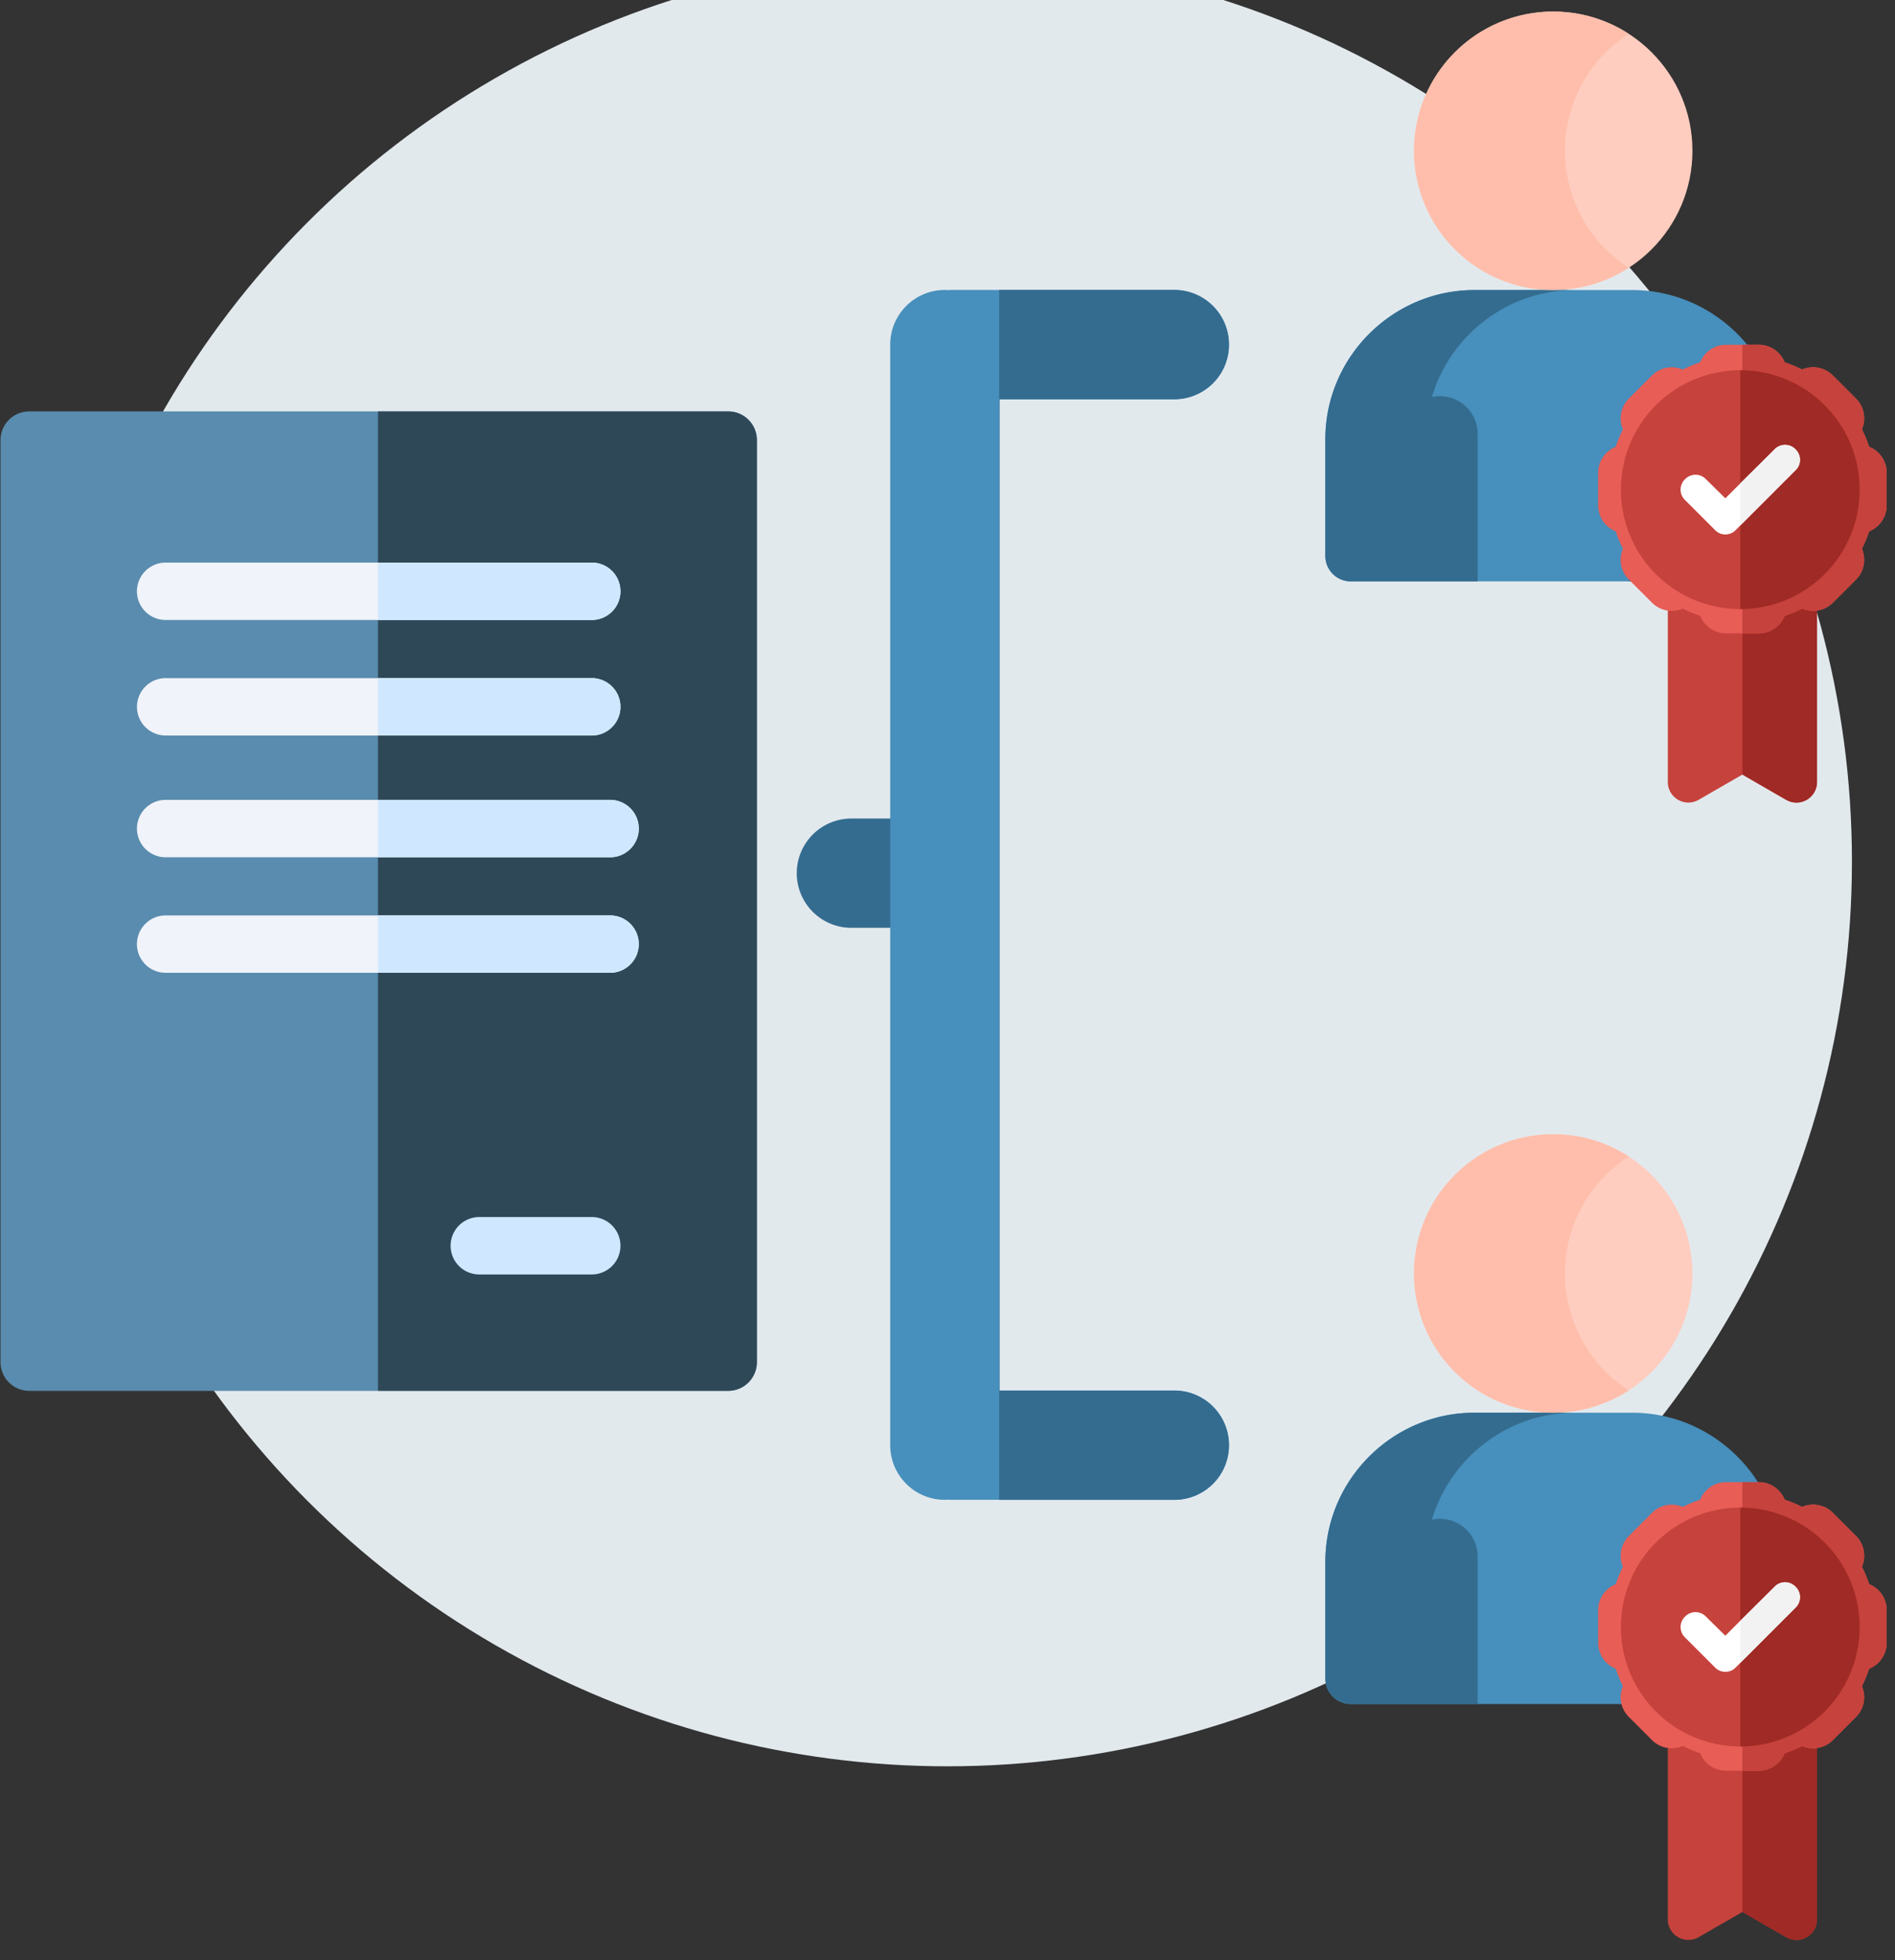
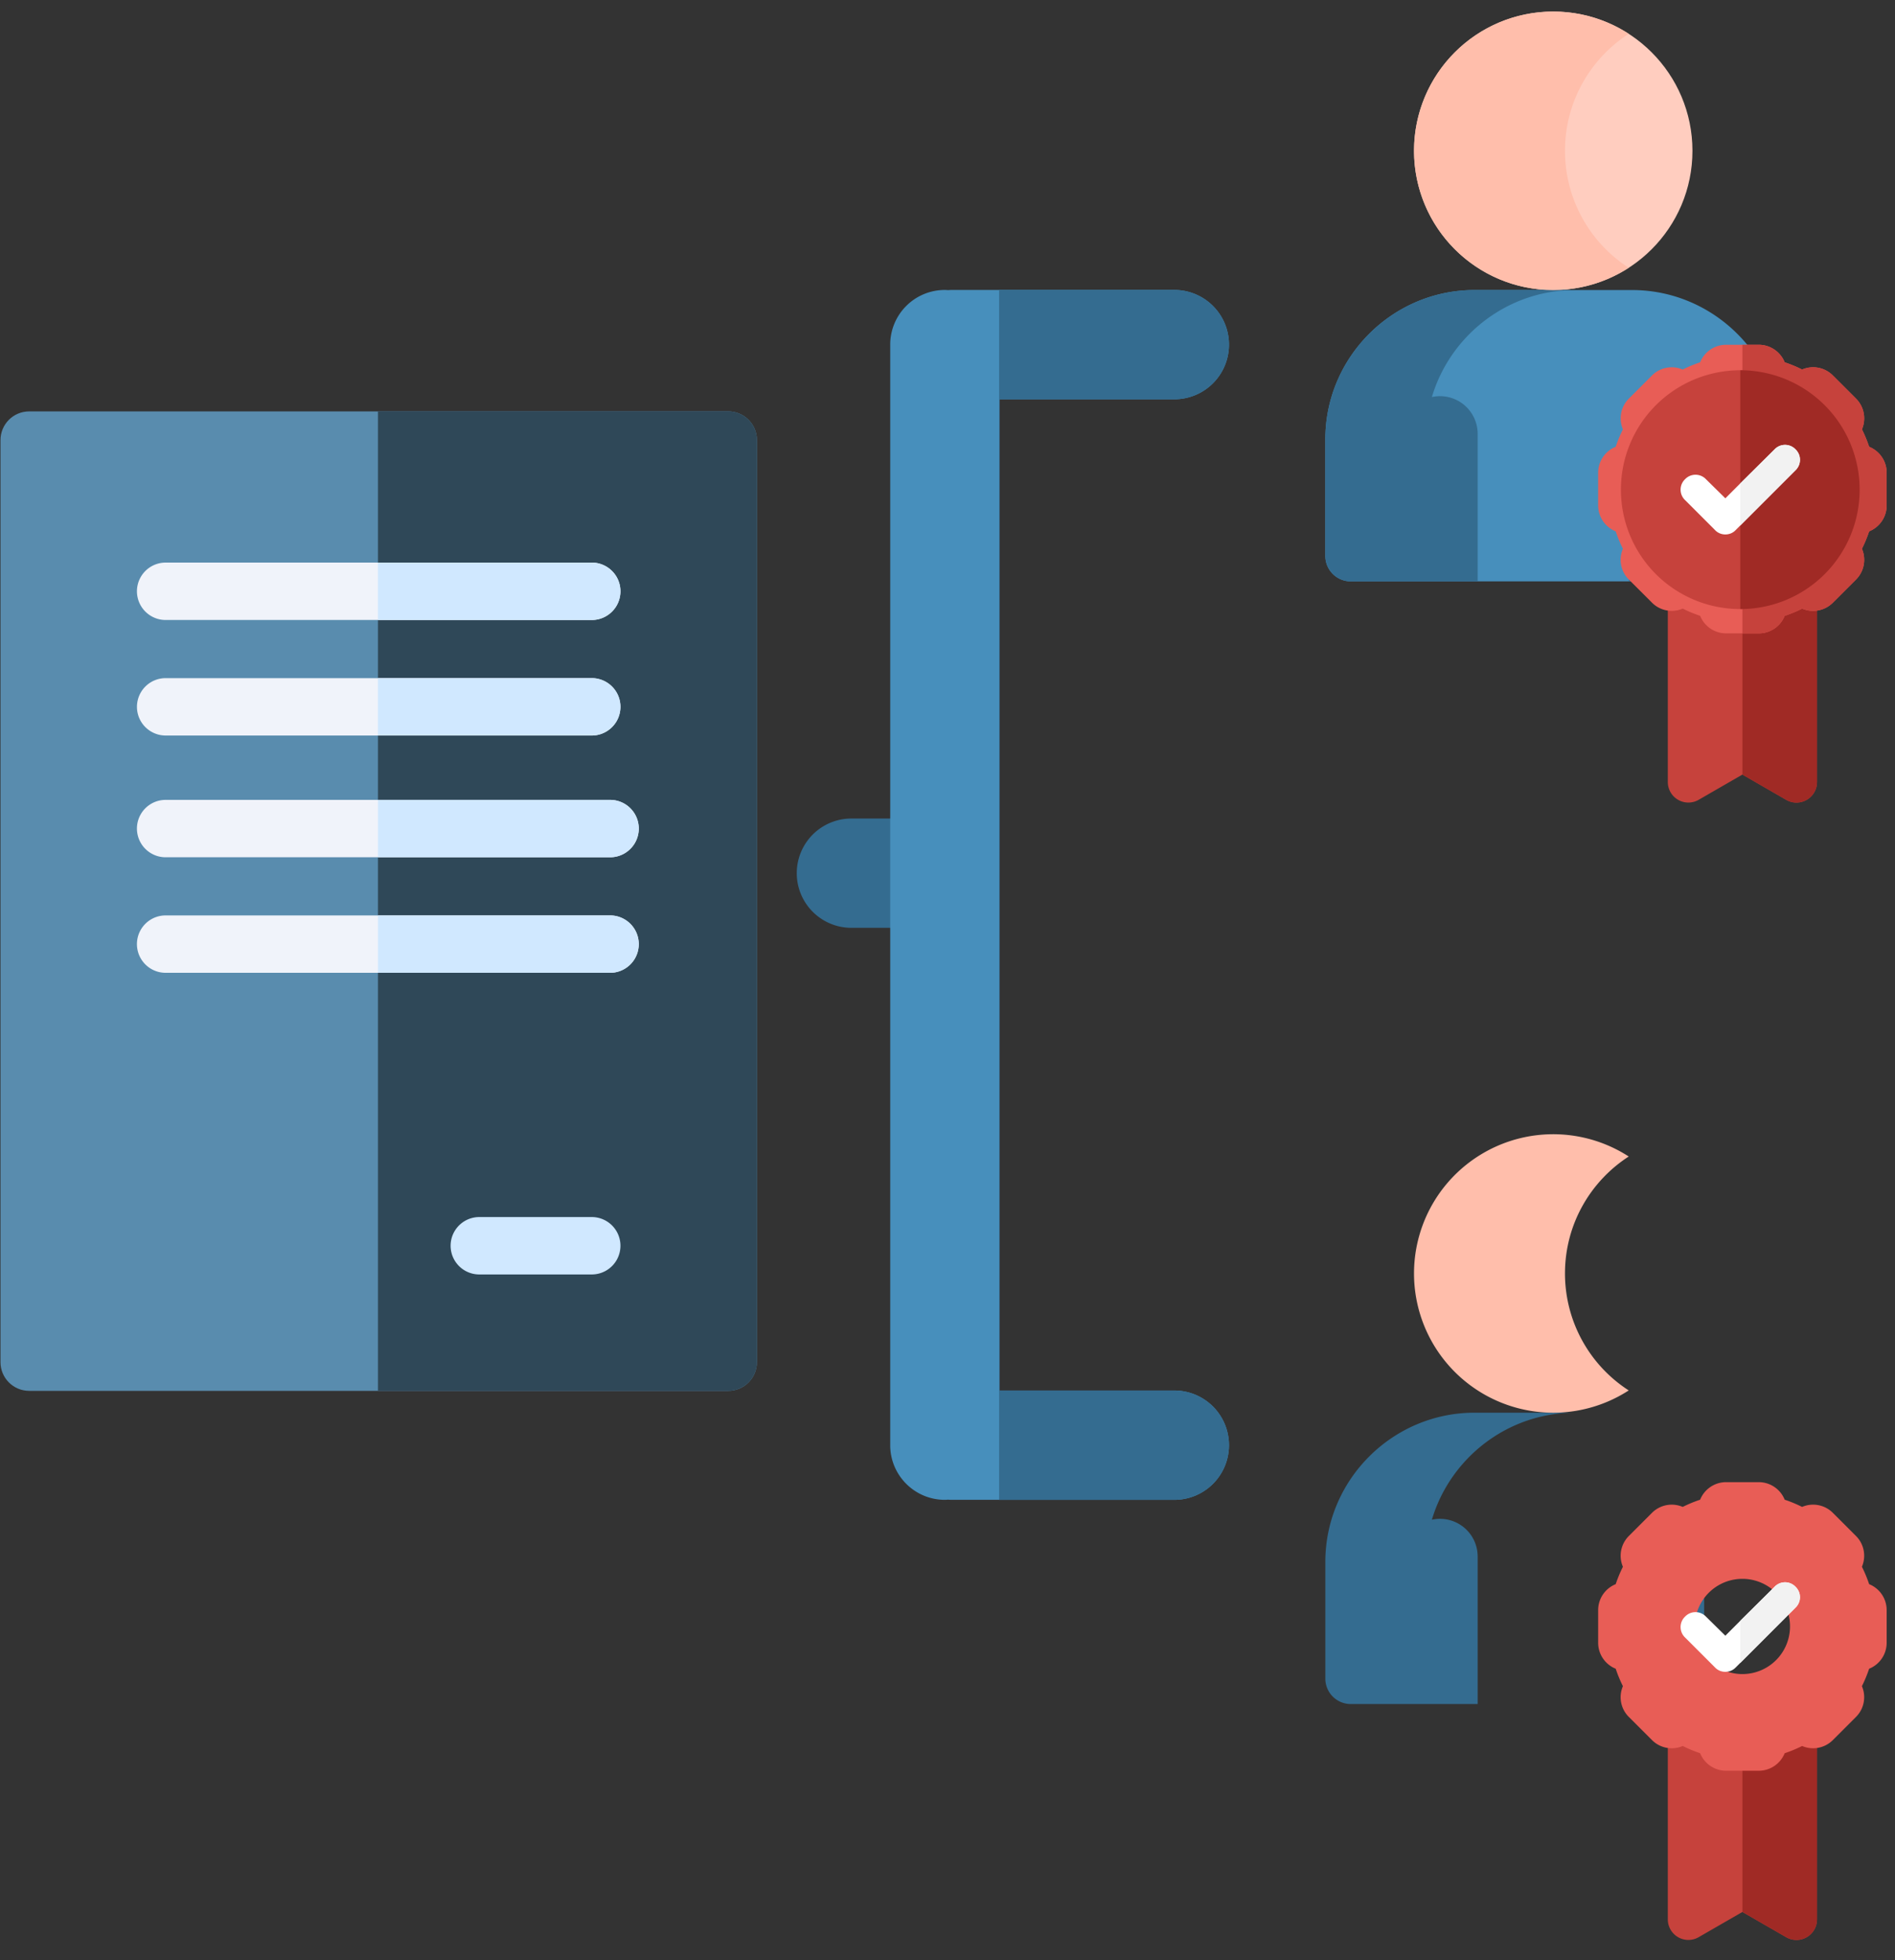
<svg xmlns="http://www.w3.org/2000/svg" width="88" height="91" viewBox="0 0 88 91">
  <rect x="0" y="0" width="88" height="91" fill="#333333" stroke="none" />
  <g fill="none" fill-rule="nonzero">
    <g transform="translate(1.324 -2.812)">
-       <circle cx="42.676" cy="42.812" r="42" fill="#E2E9ED" />
      <path fill="#346C90" d="M44.333 45.886h-6.12a2.537 2.537 0 1 1 0-5.074h6.137l-.017 5.074z" />
      <path fill="#478FBC" d="M45.091 50.612V21.348h8.119a2.537 2.537 0 1 0 0-5.075H42.857c-.05 0-.1.005-.15.008-.051-.003-.102-.008-.153-.008a2.537 2.537 0 0 0-2.538 2.538V69.904c0 1.4 1.136 2.537 2.538 2.537.049 0 .097-.005.146-.008.052.003.104.008.157.008H53.21a2.537 2.537 0 1 0 0-5.075h-8.119V50.612z" />
      <path fill="#346C90" d="M45.091 50.612V21.348h8.119a2.537 2.537 0 1 0 0-5.075h-8.137v56.169h8.137a2.537 2.537 0 1 0 0-5.075h-8.119V50.612z" />
    </g>
    <g transform="translate(61.546 52.656)">
-       <circle cx="10.584" cy="6.464" r="6.464" fill="#FFCDBF" />
-       <path fill="#478FBC" d="M14.242 12.928H6.926C3.116 12.928 0 16.045 0 19.854v5.42c0 .65.528 1.179 1.18 1.179h18.808a1.18 1.18 0 0 0 1.18-1.18v-5.42c0-3.808-3.117-6.925-6.926-6.925z" />
      <path fill="#346C90" d="M5.822 26.453h.023H1.18A1.18 1.18 0 0 1 0 25.273v-5.42c0-3.808 3.117-6.925 6.926-6.925h4.665c-3.13 0-5.793 2.104-6.643 4.968a1.75 1.75 0 0 1 2.126 1.709v6.848H5.822zm11.77-6.848v6.848h-3.498v-6.848a1.75 1.75 0 1 1 3.498 0z" />
      <path fill="#FFBEAB" d="M11.129 6.464c0-2.278 1.179-4.28 2.96-5.43a6.464 6.464 0 1 0 0 10.86 6.457 6.457 0 0 1-2.96-5.43z" />
    </g>
    <g transform="translate(61.546 .537)">
      <circle cx="10.584" cy="6.464" r="6.464" fill="#FFCDBF" />
      <path fill="#478FBC" d="M14.242 12.928H6.926C3.116 12.928 0 16.045 0 19.854v5.42c0 .65.528 1.179 1.18 1.179h18.808a1.18 1.18 0 0 0 1.18-1.18v-5.42c0-3.808-3.117-6.925-6.926-6.925z" />
      <path fill="#346C90" d="M5.822 26.453h.023H1.18A1.18 1.18 0 0 1 0 25.273v-5.42c0-3.808 3.117-6.925 6.926-6.925h4.665c-3.13 0-5.793 2.104-6.643 4.968a1.75 1.75 0 0 1 2.126 1.709v6.848H5.822zm11.77-6.848v6.848h-3.498v-6.848a1.75 1.75 0 1 1 3.498 0z" />
      <path fill="#FFBEAB" d="M11.129 6.464c0-2.278 1.179-4.28 2.96-5.43a6.464 6.464 0 1 0 0 10.86 6.457 6.457 0 0 1-2.96-5.43z" />
    </g>
    <path fill="#598CAE" d="M33.816 19.099H1.355c-.736 0-1.332.596-1.332 1.332v42.807c0 .735.596 1.332 1.332 1.332h32.461c.736 0 1.333-.597 1.333-1.332V20.43c0-.736-.597-1.332-1.333-1.332z" />
    <path fill="#2F4858" d="M33.816 19.099H17.551v45.47h16.265c.736 0 1.333-.596 1.333-1.331V20.43c0-.736-.597-1.332-1.333-1.332z" />
    <path fill="#F0F3FA" d="M7.692 28.783H27.48a1.332 1.332 0 0 0 0-2.665H7.692a1.332 1.332 0 0 0 0 2.665zM7.692 34.146H27.48a1.332 1.332 0 0 0 0-2.664H7.692a1.332 1.332 0 0 0 0 2.664zM7.692 39.798h20.64a1.332 1.332 0 0 0 0-2.664H7.691a1.332 1.332 0 0 0 0 2.664zM28.331 42.498H7.691a1.332 1.332 0 0 0 0 2.664h20.64a1.332 1.332 0 0 0 0-2.664z" />
    <g fill="#D0E8FF">
      <path d="M27.48 26.118h-9.93v2.665h9.93a1.332 1.332 0 0 0 0-2.665zM27.48 31.482h-9.93v2.664h9.93a1.332 1.332 0 0 0 0-2.664zM28.331 37.134h-10.78v2.664h10.78a1.332 1.332 0 0 0 0-2.664zM28.331 42.498h-10.78v2.664h10.78a1.332 1.332 0 0 0 0-2.664zM27.48 56.501h-5.222a1.332 1.332 0 0 0 0 2.665h5.222a1.332 1.332 0 0 0 0-2.665z" />
    </g>
    <g>
      <path fill="#C6423C" d="M83.424 25.604h-5.02a.955.955 0 0 0-.954.955v9.745a.955.955 0 0 0 1.432.827l2.032-1.172 2.033 1.172a.954.954 0 0 0 1.431-.827v-9.745a.955.955 0 0 0-.954-.955z" />
      <path fill="#A02A25" d="M83.424 25.604h-2.51V35.96l2.033 1.172a.954.954 0 0 0 1.431-.827v-9.745a.955.955 0 0 0-.954-.955z" />
      <path fill="#E85D56" d="M86.799 20.742a6.166 6.166 0 0 0-.335-.809c.068-.16.104-.332.104-.511a1.29 1.29 0 0 0-.38-.918l-1.073-1.072a1.295 1.295 0 0 0-1.429-.276 6.179 6.179 0 0 0-.809-.336 1.3 1.3 0 0 0-1.204-.814h-1.517a1.3 1.3 0 0 0-1.205.814 6.17 6.17 0 0 0-.809.336 1.295 1.295 0 0 0-1.428.276l-1.073 1.072c-.245.245-.38.571-.38.918 0 .179.036.352.104.51-.13.262-.243.533-.335.81a1.3 1.3 0 0 0-.815 1.204v1.517a1.3 1.3 0 0 0 .815 1.205c.092.277.204.547.335.809a1.29 1.29 0 0 0 .276 1.429l1.073 1.072a1.295 1.295 0 0 0 1.429.276c.26.131.531.243.808.335a1.3 1.3 0 0 0 1.205.815h1.517a1.3 1.3 0 0 0 1.204-.815 6.16 6.16 0 0 0 .81-.335 1.295 1.295 0 0 0 1.428-.276l1.073-1.072c.245-.246.38-.571.38-.918 0-.179-.036-.352-.105-.511.131-.262.243-.532.336-.81a1.3 1.3 0 0 0 .814-1.203v-1.518a1.3 1.3 0 0 0-.814-1.204zm-5.885 4.174a2.21 2.21 0 1 1 0-4.422 2.21 2.21 0 0 1 0 4.422z" />
      <path fill="#C6423C" d="M86.799 20.742a6.166 6.166 0 0 0-.335-.809c.068-.16.104-.332.104-.511a1.29 1.29 0 0 0-.38-.918l-1.073-1.072a1.295 1.295 0 0 0-1.429-.276 6.179 6.179 0 0 0-.809-.336 1.3 1.3 0 0 0-1.204-.814h-.759v4.488a2.21 2.21 0 1 1 0 4.422v4.488h.759a1.3 1.3 0 0 0 1.204-.814 6.16 6.16 0 0 0 .81-.336 1.295 1.295 0 0 0 1.428-.276l1.073-1.072c.245-.245.38-.571.38-.918 0-.179-.036-.352-.105-.51.131-.262.243-.533.336-.81a1.3 1.3 0 0 0 .814-1.204v-1.518a1.3 1.3 0 0 0-.814-1.204z" />
      <g>
        <path fill="#C6423C" d="M80.815 17.189a5.542 5.542 0 0 0-5.543 5.543 5.542 5.542 0 0 0 5.543 5.544 5.542 5.542 0 0 0 5.543-5.544 5.542 5.542 0 0 0-5.543-5.543z" />
        <path fill="#A02A25" d="M86.358 22.732a5.542 5.542 0 0 1-5.543 5.544V17.189a5.542 5.542 0 0 1 5.543 5.543z" />
        <path fill="#FFF" d="M83.379 21.831l-2.564 2.564-.208.208a.65.65 0 0 1-.485.208.65.65 0 0 1-.485-.208l-1.386-1.386a.67.67 0 0 1 0-.97.67.67 0 0 1 .97 0l.901.887.693-.693 1.594-1.58a.67.67 0 0 1 .97 0 .67.67 0 0 1 0 .97z" />
        <path fill="#F2F2F2" d="M83.379 21.831l-2.564 2.564v-1.954l1.594-1.58a.67.67 0 0 1 .97 0 .67.67 0 0 1 0 .97z" />
      </g>
    </g>
    <g>
      <path fill="#C6423C" d="M83.424 78.407h-5.02a.955.955 0 0 0-.954.954v9.745a.955.955 0 0 0 1.432.827l2.032-1.171 2.033 1.171a.954.954 0 0 0 1.431-.827v-9.745a.955.955 0 0 0-.954-.954z" />
      <path fill="#A02A25" d="M83.424 78.407h-2.51v10.355l2.033 1.171a.954.954 0 0 0 1.431-.827v-9.745a.955.955 0 0 0-.954-.954z" />
      <path fill="#E85D56" d="M86.799 73.544a6.166 6.166 0 0 0-.335-.808c.068-.16.104-.333.104-.512a1.29 1.29 0 0 0-.38-.917l-1.073-1.073a1.295 1.295 0 0 0-1.429-.276 6.179 6.179 0 0 0-.809-.335 1.3 1.3 0 0 0-1.204-.815h-1.517a1.3 1.3 0 0 0-1.205.815 6.17 6.17 0 0 0-.809.335 1.295 1.295 0 0 0-1.428.276l-1.073 1.073a1.294 1.294 0 0 0-.276 1.429c-.13.26-.243.531-.335.808a1.3 1.3 0 0 0-.815 1.205v1.517a1.3 1.3 0 0 0 .815 1.204c.092.277.204.548.335.81a1.29 1.29 0 0 0 .276 1.429l1.073 1.072a1.295 1.295 0 0 0 1.429.276c.26.13.531.243.808.335a1.3 1.3 0 0 0 1.205.814h1.517a1.3 1.3 0 0 0 1.204-.814 6.16 6.16 0 0 0 .81-.335 1.295 1.295 0 0 0 1.428-.276l1.073-1.073c.245-.245.38-.571.38-.918 0-.178-.036-.351-.105-.51.131-.262.243-.532.336-.81a1.3 1.3 0 0 0 .814-1.204v-1.517a1.3 1.3 0 0 0-.814-1.205zm-5.885 4.174a2.21 2.21 0 1 1 0-4.421 2.21 2.21 0 0 1 0 4.421z" />
-       <path fill="#C6423C" d="M86.799 73.544a6.166 6.166 0 0 0-.335-.808c.068-.16.104-.333.104-.512a1.29 1.29 0 0 0-.38-.917l-1.073-1.073a1.295 1.295 0 0 0-1.429-.276 6.179 6.179 0 0 0-.809-.335 1.3 1.3 0 0 0-1.204-.815h-.759v4.489a2.21 2.21 0 1 1 0 4.421v4.489h.759a1.3 1.3 0 0 0 1.204-.815 6.16 6.16 0 0 0 .81-.335 1.295 1.295 0 0 0 1.428-.276l1.073-1.073a1.294 1.294 0 0 0 .276-1.429c.13-.261.242-.531.335-.808a1.3 1.3 0 0 0 .814-1.205V74.75a1.3 1.3 0 0 0-.814-1.205z" />
      <g>
-         <path fill="#C6423C" d="M80.815 69.991a5.542 5.542 0 0 0-5.543 5.544 5.542 5.542 0 0 0 5.543 5.543 5.542 5.542 0 0 0 5.543-5.543 5.542 5.542 0 0 0-5.543-5.544z" />
-         <path fill="#A02A25" d="M86.358 75.535a5.542 5.542 0 0 1-5.543 5.543V69.991a5.542 5.542 0 0 1 5.543 5.544z" />
+         <path fill="#C6423C" d="M80.815 69.991z" />
        <path fill="#FFF" d="M83.379 74.634l-2.564 2.564-.208.208a.65.65 0 0 1-.485.207.65.65 0 0 1-.485-.207l-1.386-1.386a.67.67 0 0 1 0-.97.67.67 0 0 1 .97 0l.901.887.693-.693 1.594-1.58a.67.67 0 0 1 .97 0 .67.67 0 0 1 0 .97z" />
        <path fill="#F2F2F2" d="M83.379 74.634l-2.564 2.564v-1.954l1.594-1.58a.67.67 0 0 1 .97 0 .67.67 0 0 1 0 .97z" />
      </g>
    </g>
  </g>
</svg>